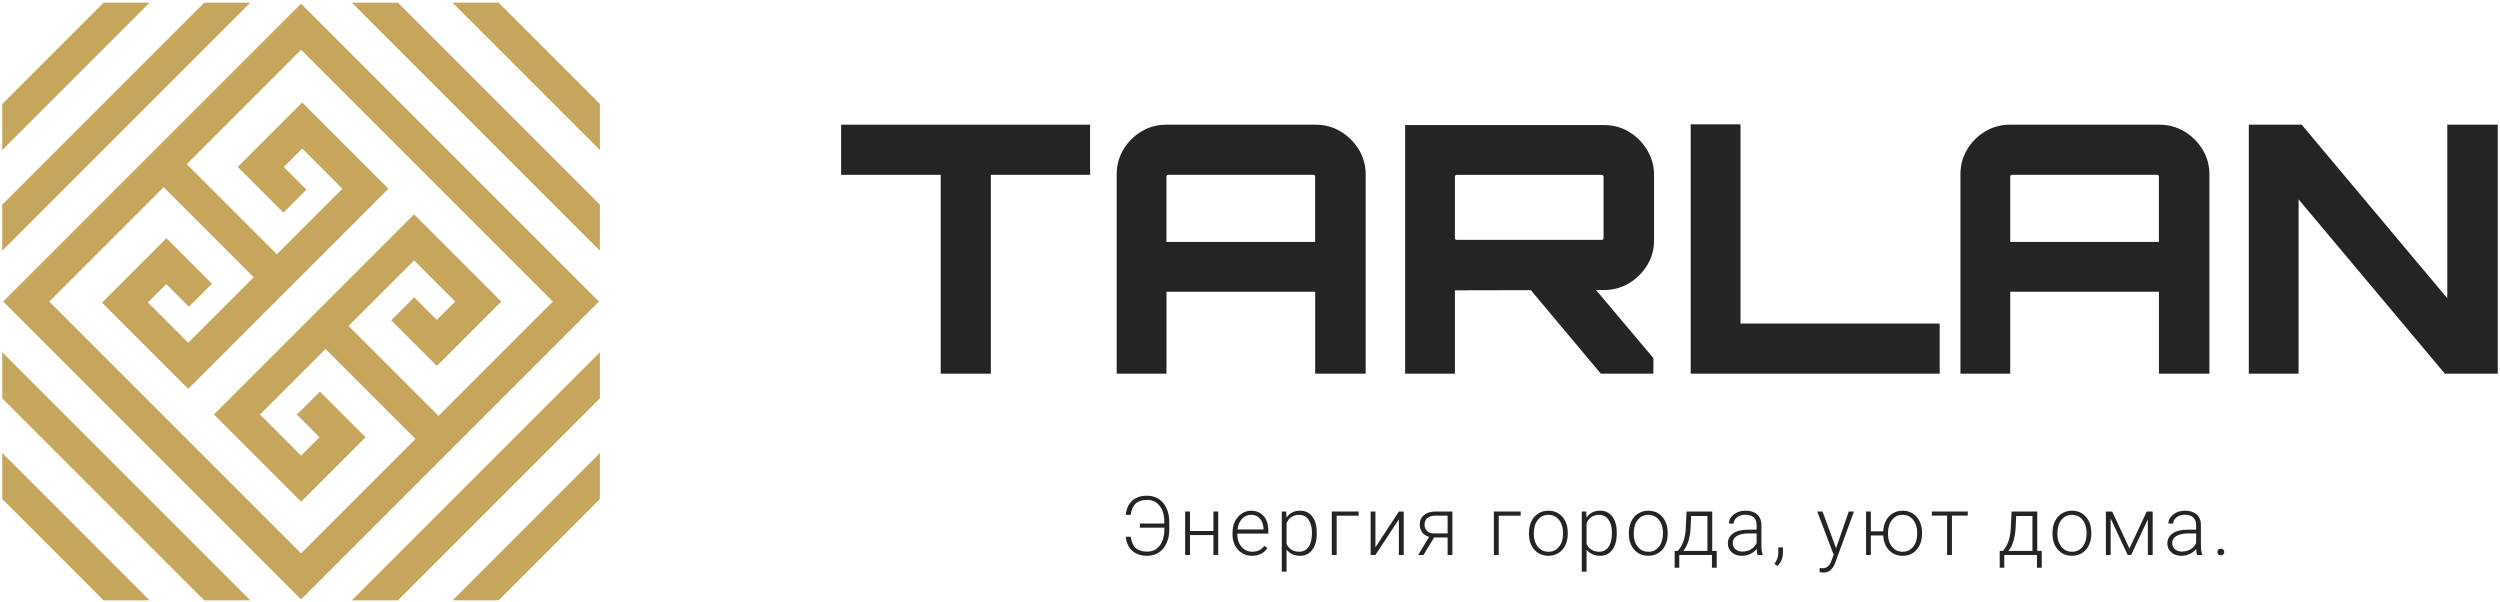
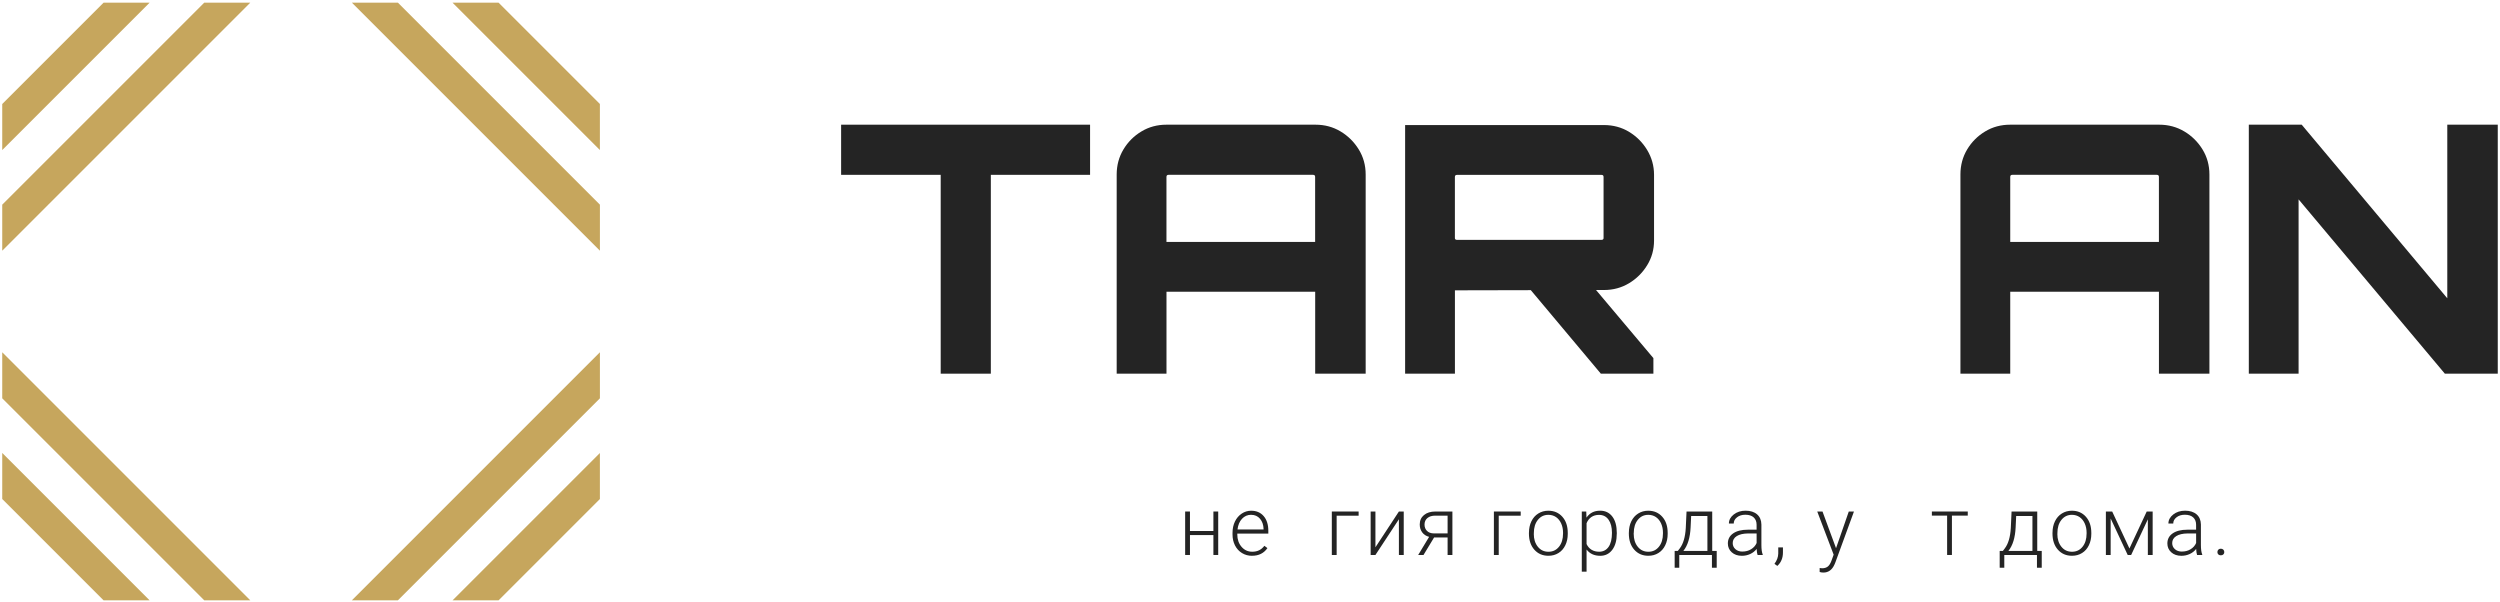
<svg xmlns="http://www.w3.org/2000/svg" width="884" height="213" viewBox="0 0 884 213" fill="none">
  <path d="M0.79 176.45L36.62 212.28H52.9L0.79 160.16V176.44V176.45ZM160.02 0.95L212.12 53.05V36.77L176.3 0.95H160.02ZM176.3 212.28L212.12 176.46V160.18L160.02 212.28H176.3ZM36.62 0.95L0.79 36.78V53.06L52.9 0.95H36.62Z" fill="#C6A65D" />
  <path d="M0.79 140.84L72.23 212.28H88.51L0.79 124.56V140.84ZM124.42 0.94L212.13 88.65V72.37L140.7 0.94H124.42ZM140.7 212.27L212.13 140.84V124.56L124.42 212.27H140.7ZM72.22 0.94L0.79 72.37V88.65L88.5 0.94H72.22Z" fill="#C6A65D" />
-   <path d="M1.13 106.61L106.45 211.94L211.78 106.61L106.45 1.29L1.13 106.61ZM195.5 106.61L155.05 147.06L123.24 115.25L146.42 92.08L160.96 106.62L154.46 113.12L146.45 105.11L138.31 113.25L154.46 129.4L177.25 106.62L146.43 75.8L75.65 146.58L106.47 177.4L129.26 154.61L113.11 138.46L104.97 146.6L112.98 154.61L106.47 161.12L91.93 146.58L115.11 123.4L146.92 155.21L106.46 195.67L17.42 106.63L57.87 66.18L89.72 98.04L66.55 121.21L52.29 106.95L58.79 100.45L66.8 108.46L74.94 100.32L58.86 84.24L36.08 107.02L66.56 137.5L137.34 66.73L106.86 36.25L84.07 59.04L100.22 75.19L108.36 67.05L100.35 59.04L106.86 52.53L121.06 66.73L97.88 89.91L66.03 58.06L106.48 17.61L195.52 106.65L195.5 106.61Z" fill="#C6A65D" />
  <path d="M297.42 61.82H332.63V132.13H350.36V61.82H385.45V44.09H297.42V61.82Z" fill="#242424" />
  <path d="M474.03 46.48C471.38 44.89 468.43 44.09 465.17 44.09H412.47C409.21 44.09 406.25 44.88 403.61 46.48C400.96 48.07 398.84 50.19 397.25 52.84C395.66 55.49 394.86 58.44 394.86 61.7V132.13H412.47V103.15H465.05V132.13H482.9V61.7C482.9 58.44 482.08 55.48 480.45 52.84C478.82 50.19 476.68 48.07 474.03 46.48ZM465.04 85.54H412.46V62.55C412.46 62.31 412.52 62.12 412.64 62C412.76 61.88 412.94 61.82 413.19 61.82H464.3C464.54 61.82 464.73 61.88 464.85 62C464.97 62.12 465.03 62.31 465.03 62.55V85.54H465.04Z" fill="#242424" />
  <path d="M576.01 46.6C573.36 45.01 570.41 44.22 567.15 44.22H496.85V132.13H514.46V102.66L541.3 102.6L566.06 132.13H584.64V126.63L564.36 102.55H567.15C570.41 102.55 573.36 101.75 576.01 100.16C578.66 98.57 580.8 96.45 582.43 93.8C584.06 91.15 584.87 88.24 584.87 85.06V61.83C584.87 58.65 584.05 55.72 582.43 53.03C580.8 50.34 578.66 48.2 576.01 46.61M567.02 84.21C567.02 84.38 566.96 84.52 566.84 84.64C566.72 84.76 566.53 84.82 566.29 84.82H515.18C514.94 84.82 514.75 84.76 514.63 84.64C514.51 84.52 514.45 84.38 514.45 84.21V62.57C514.45 62.33 514.51 62.14 514.63 62.02C514.75 61.9 514.94 61.84 515.18 61.84H566.29C566.53 61.84 566.72 61.9 566.84 62.02C566.96 62.14 567.02 62.33 567.02 62.57V84.21Z" fill="#242424" />
-   <path d="M615.44 43.97H597.83V132.13H685.87V114.4H615.44V43.97Z" fill="#242424" />
  <path d="M772.37 46.48C769.72 44.89 766.76 44.09 763.51 44.09H710.81C707.55 44.09 704.59 44.88 701.95 46.48C699.3 48.07 697.18 50.19 695.59 52.84C694 55.49 693.21 58.44 693.21 61.7V132.13H710.82V103.15H763.4V132.13H781.25V61.7C781.25 58.44 780.43 55.48 778.81 52.84C777.18 50.19 775.04 48.07 772.39 46.48M763.4 85.54H710.82V62.55C710.82 62.31 710.88 62.12 711 62C711.12 61.88 711.31 61.82 711.55 61.82H762.66C762.9 61.82 763.09 61.88 763.21 62C763.33 62.12 763.39 62.31 763.39 62.55V85.54H763.4Z" fill="#242424" />
  <path d="M865.36 44.09V105.47L813.88 44.09H795.18V132.13H812.78V70.5L864.5 132.13H883.21V44.09H865.36Z" fill="#242424" />
-   <path d="M399.82 189.79C400.06 191.6 400.64 192.93 401.58 193.78C402.52 194.63 403.88 195.05 405.67 195.05C407.46 195.05 409.01 194.33 410.09 192.89C411.17 191.45 411.71 189.52 411.71 187.1V186.59H403.07V185.11H411.71V184.6C411.71 182.2 411.16 180.29 410.05 178.88C408.94 177.47 407.45 176.76 405.56 176.76C402.17 176.76 400.26 178.52 399.82 182.05H398.07C398.28 179.91 399.03 178.25 400.33 177.06C401.63 175.88 403.37 175.28 405.56 175.28C407.94 175.28 409.85 176.13 411.29 177.83C412.73 179.53 413.46 181.83 413.46 184.74V187.21C413.46 189.05 413.13 190.68 412.49 192.1C411.84 193.53 410.93 194.62 409.75 195.38C408.57 196.14 407.21 196.52 405.68 196.52C403.46 196.52 401.7 195.94 400.38 194.77C399.06 193.6 398.3 191.94 398.08 189.78H399.83L399.82 189.79Z" fill="#242424" />
  <path d="M430.76 196.24H429.06V189.2H420.77V196.24H419.07V180.87H420.77V187.76H429.06V180.87H430.76V196.24Z" fill="#242424" />
  <path d="M442.72 196.53C441.41 196.53 440.23 196.21 439.17 195.56C438.11 194.92 437.29 194.02 436.7 192.87C436.11 191.72 435.82 190.43 435.82 189V188.39C435.82 186.91 436.11 185.58 436.68 184.4C437.25 183.22 438.05 182.29 439.07 181.61C440.09 180.93 441.2 180.59 442.4 180.59C444.27 180.59 445.75 181.23 446.84 182.5C447.94 183.77 448.48 185.51 448.48 187.72V188.67H437.51V189C437.51 190.74 438.01 192.19 439.01 193.35C440.01 194.51 441.27 195.09 442.78 195.09C443.69 195.09 444.49 194.93 445.19 194.59C445.89 194.26 446.52 193.73 447.09 193L448.16 193.81C446.91 195.62 445.1 196.52 442.72 196.52M442.41 182.03C441.13 182.03 440.05 182.5 439.18 183.44C438.3 184.38 437.77 185.64 437.58 187.22H446.8V187.04C446.75 185.56 446.33 184.36 445.54 183.43C444.74 182.5 443.7 182.04 442.41 182.04" fill="#242424" />
-   <path d="M465.61 188.71C465.61 191.11 465.08 193.01 464.02 194.42C462.96 195.83 461.54 196.53 459.76 196.53C457.66 196.53 456.05 195.79 454.93 194.31V202.15H453.24V180.87H454.82L454.9 183.04C456.01 181.4 457.61 180.58 459.72 180.58C461.56 180.58 463 181.28 464.05 182.67C465.1 184.06 465.62 186 465.62 188.47V188.71H465.61ZM463.91 188.41C463.91 186.45 463.51 184.9 462.7 183.76C461.9 182.62 460.77 182.06 459.33 182.06C458.29 182.06 457.39 182.31 456.65 182.81C455.9 183.31 455.33 184.04 454.93 185V192.37C455.34 193.25 455.92 193.92 456.68 194.39C457.44 194.85 458.33 195.09 459.36 195.09C460.79 195.09 461.91 194.52 462.71 193.38C463.51 192.24 463.91 190.58 463.91 188.41Z" fill="#242424" />
  <path d="M480.41 182.35H472.64V196.25H470.93V180.87H480.41V182.35Z" fill="#242424" />
  <path d="M494.65 180.87H496.36V196.24H494.65V183.61L486.35 196.24H484.66V180.87H486.35V193.52L494.65 180.87Z" fill="#242424" />
  <path d="M513.57 180.87V196.24H511.87V190.04H507.1L503.35 196.24H501.47L505.34 189.83C504.29 189.56 503.47 189.03 502.89 188.24C502.31 187.45 502.02 186.53 502.02 185.46C502.02 184.07 502.52 182.95 503.52 182.12C504.52 181.29 505.87 180.87 507.58 180.87H513.59H513.57ZM503.71 185.49C503.71 186.39 504 187.13 504.57 187.71C505.14 188.29 505.94 188.59 506.97 188.61H511.87V182.33H507.52C506.34 182.33 505.4 182.61 504.73 183.18C504.05 183.75 503.71 184.52 503.71 185.5" fill="#242424" />
  <path d="M537.72 182.35H529.95V196.25H528.24V180.87H537.72V182.35Z" fill="#242424" />
  <path d="M540.64 188.33C540.64 186.85 540.93 185.52 541.5 184.34C542.07 183.16 542.88 182.23 543.93 181.58C544.98 180.92 546.16 180.59 547.49 180.59C549.54 180.59 551.19 181.31 552.46 182.74C553.73 184.17 554.36 186.08 554.36 188.44V188.79C554.36 190.28 554.07 191.62 553.5 192.8C552.93 193.99 552.12 194.91 551.08 195.55C550.04 196.2 548.85 196.52 547.51 196.52C545.47 196.52 543.82 195.8 542.54 194.37C541.27 192.94 540.63 191.03 540.63 188.67V188.33H540.64ZM542.35 188.8C542.35 190.64 542.83 192.15 543.78 193.33C544.73 194.51 545.98 195.1 547.53 195.1C549.08 195.1 550.31 194.51 551.26 193.33C552.21 192.15 552.69 190.59 552.69 188.66V188.33C552.69 187.16 552.47 186.08 552.04 185.11C551.6 184.13 550.99 183.38 550.21 182.84C549.42 182.31 548.52 182.04 547.51 182.04C545.99 182.04 544.76 182.63 543.8 183.82C542.84 185.01 542.37 186.56 542.37 188.49V188.8H542.35Z" fill="#242424" />
  <path d="M571.69 188.71C571.69 191.11 571.16 193.01 570.1 194.42C569.04 195.83 567.62 196.53 565.84 196.53C563.74 196.53 562.13 195.79 561.01 194.31V202.15H559.32V180.87H560.9L560.98 183.04C562.09 181.4 563.69 180.58 565.8 180.58C567.64 180.58 569.08 181.28 570.13 182.67C571.18 184.06 571.7 186 571.7 188.47V188.71H571.69ZM569.99 188.41C569.99 186.45 569.59 184.9 568.78 183.76C567.97 182.62 566.85 182.06 565.41 182.06C564.37 182.06 563.47 182.31 562.73 182.81C561.98 183.31 561.41 184.04 561.01 185V192.37C561.42 193.25 562 193.92 562.76 194.39C563.52 194.85 564.41 195.09 565.44 195.09C566.87 195.09 567.99 194.52 568.79 193.38C569.59 192.24 569.99 190.58 569.99 188.41Z" fill="#242424" />
-   <path d="M575.97 188.33C575.97 186.85 576.26 185.52 576.83 184.34C577.4 183.16 578.21 182.23 579.26 181.58C580.31 180.92 581.49 180.59 582.82 180.59C584.87 180.59 586.52 181.31 587.79 182.74C589.06 184.17 589.69 186.08 589.69 188.44V188.79C589.69 190.28 589.4 191.62 588.83 192.8C588.26 193.99 587.45 194.91 586.41 195.55C585.37 196.2 584.18 196.52 582.84 196.52C580.8 196.52 579.15 195.8 577.87 194.37C576.6 192.94 575.96 191.03 575.96 188.67V188.33H575.97ZM577.68 188.8C577.68 190.64 578.16 192.15 579.11 193.33C580.06 194.51 581.31 195.1 582.86 195.1C584.41 195.1 585.64 194.51 586.59 193.33C587.54 192.15 588.02 190.59 588.02 188.66V188.33C588.02 187.16 587.8 186.08 587.37 185.11C586.93 184.13 586.32 183.38 585.54 182.84C584.75 182.31 583.85 182.04 582.84 182.04C581.32 182.04 580.09 182.63 579.13 183.82C578.17 185.01 577.7 186.56 577.7 188.49V188.8H577.68Z" fill="#242424" />
+   <path d="M575.97 188.33C575.97 186.85 576.26 185.52 576.83 184.34C577.4 183.16 578.21 182.23 579.26 181.58C580.31 180.92 581.49 180.59 582.82 180.59C584.87 180.59 586.52 181.31 587.79 182.74C589.06 184.17 589.69 186.08 589.69 188.44V188.79C589.69 190.28 589.4 191.62 588.83 192.8C588.26 193.99 587.45 194.91 586.41 195.55C585.37 196.2 584.18 196.52 582.84 196.52C580.8 196.52 579.15 195.8 577.87 194.37C576.6 192.94 575.96 191.03 575.96 188.67V188.33H575.97ZM577.68 188.8C577.68 190.64 578.16 192.15 579.11 193.33C580.06 194.51 581.31 195.1 582.86 195.1C584.41 195.1 585.64 194.51 586.59 193.33C587.54 192.15 588.02 190.59 588.02 188.66V188.33C588.02 187.16 587.8 186.08 587.37 185.11C586.93 184.13 586.32 183.38 585.54 182.84C584.75 182.31 583.85 182.04 582.84 182.04C581.32 182.04 580.09 182.63 579.13 183.82C578.17 185.01 577.7 186.56 577.7 188.49H577.68Z" fill="#242424" />
  <path d="M593.28 194.81L594.03 193.83C595.22 192.21 595.91 189.84 596.09 186.72L596.36 180.87H605.44V194.81H607.03V200.76H605.34V196.24H593.79V200.76H592.16V194.81H593.28ZM595.24 194.81H603.74V182.46H597.99L597.8 186.45C597.63 190.11 596.78 192.9 595.24 194.8" fill="#242424" />
  <path d="M621.48 196.25C621.31 195.77 621.2 195.05 621.15 194.1C620.55 194.88 619.79 195.48 618.87 195.9C617.94 196.32 616.97 196.53 615.93 196.53C614.45 196.53 613.26 196.12 612.34 195.29C611.43 194.47 610.97 193.42 610.97 192.16C610.97 190.66 611.59 189.48 612.84 188.61C614.09 187.74 615.82 187.3 618.05 187.3H621.13V185.55C621.13 184.45 620.79 183.59 620.11 182.96C619.43 182.33 618.44 182.01 617.15 182.01C615.97 182.01 614.98 182.31 614.21 182.92C613.43 183.53 613.05 184.25 613.05 185.11H611.34C611.34 183.87 611.91 182.82 613.05 181.92C614.19 181.03 615.58 180.58 617.24 180.58C618.9 180.58 620.31 181.01 621.3 181.87C622.29 182.73 622.8 183.92 622.83 185.46V192.73C622.83 194.22 622.99 195.33 623.3 196.07V196.24H621.48V196.25ZM616.14 195.03C617.28 195.03 618.29 194.76 619.19 194.21C620.08 193.66 620.74 192.93 621.14 192.01V188.63H618.1C616.4 188.65 615.08 188.96 614.12 189.56C613.16 190.16 612.69 190.99 612.69 192.04C612.69 192.9 613.01 193.62 613.65 194.19C614.29 194.76 615.12 195.04 616.14 195.04" fill="#242424" />
  <path d="M628.46 200.11L627.45 199.37C628.31 198.21 628.76 197.02 628.79 195.77V193.57H630.45V195.35C630.45 197.32 629.79 198.91 628.46 200.11Z" fill="#242424" />
  <path d="M649.24 193.8L653.73 180.87H655.56L648.99 198.86L648.65 199.66C647.81 201.53 646.5 202.46 644.74 202.46C644.33 202.46 643.9 202.39 643.43 202.26V200.85L644.3 200.94C645.13 200.94 645.81 200.73 646.32 200.32C646.84 199.91 647.27 199.2 647.63 198.2L648.38 196.13L642.58 180.88H644.44L649.21 193.81L649.24 193.8Z" fill="#242424" />
-   <path d="M661.52 187.88H665.91C665.96 186.48 666.28 185.22 666.88 184.09C667.48 182.97 668.29 182.1 669.31 181.5C670.33 180.89 671.48 180.59 672.75 180.59C674.79 180.59 676.44 181.31 677.72 182.75C678.99 184.19 679.63 186.09 679.63 188.46V188.8C679.63 190.28 679.34 191.61 678.76 192.81C678.18 194 677.37 194.92 676.33 195.57C675.29 196.22 674.1 196.54 672.78 196.54C670.82 196.54 669.21 195.88 667.95 194.54C666.69 193.21 666.01 191.47 665.92 189.33H661.53V196.25H659.84V180.88H661.53V187.88H661.52ZM667.59 188.8C667.59 190.64 668.07 192.15 669.02 193.33C669.97 194.51 671.22 195.1 672.78 195.1C674.34 195.1 675.54 194.51 676.5 193.33C677.45 192.15 677.93 190.59 677.93 188.66V188.33C677.93 186.51 677.45 185.01 676.49 183.82C675.53 182.63 674.29 182.04 672.75 182.04C671.21 182.04 669.98 182.63 669.03 183.82C668.08 185.01 667.6 186.56 667.6 188.49V188.8H667.59Z" fill="#242424" />
  <path d="M695.8 182.32H690.2V196.24H688.5V182.32H683.11V180.87H695.8V182.32Z" fill="#242424" />
  <path d="M708.21 194.81L708.96 193.83C710.15 192.21 710.84 189.84 711.02 186.72L711.29 180.87H720.37V194.81H721.96V200.76H720.27V196.24H708.72V200.76H707.09V194.81H708.21ZM710.17 194.81H718.67V182.46H712.92L712.73 186.45C712.56 190.11 711.71 192.9 710.17 194.8" fill="#242424" />
  <path d="M725.77 188.33C725.77 186.85 726.06 185.52 726.63 184.34C727.2 183.16 728.01 182.23 729.06 181.58C730.11 180.92 731.29 180.59 732.62 180.59C734.67 180.59 736.32 181.31 737.59 182.74C738.86 184.17 739.49 186.08 739.49 188.44V188.79C739.49 190.28 739.2 191.62 738.63 192.8C738.06 193.99 737.25 194.91 736.21 195.55C735.17 196.2 733.98 196.52 732.64 196.52C730.6 196.52 728.95 195.8 727.67 194.37C726.4 192.94 725.76 191.03 725.76 188.67V188.33H725.77ZM727.48 188.8C727.48 190.64 727.96 192.15 728.91 193.33C729.86 194.51 731.11 195.1 732.66 195.1C734.21 195.1 735.44 194.51 736.39 193.33C737.34 192.15 737.82 190.59 737.82 188.66V188.33C737.82 187.16 737.6 186.08 737.17 185.11C736.73 184.13 736.12 183.38 735.34 182.84C734.55 182.31 733.65 182.04 732.64 182.04C731.12 182.04 729.89 182.63 728.93 183.82C727.97 185.01 727.5 186.56 727.5 188.49V188.8H727.48Z" fill="#242424" />
  <path d="M752.97 193.94L759.08 180.87H761.18V196.25H759.48V183.63L753.57 196.25H752.36L746.33 183.34V196.25H744.64V180.87H746.87L752.97 193.94Z" fill="#242424" />
  <path d="M776.89 196.25C776.72 195.77 776.61 195.05 776.56 194.1C775.96 194.88 775.2 195.48 774.28 195.9C773.35 196.32 772.38 196.53 771.34 196.53C769.86 196.53 768.67 196.12 767.75 195.29C766.84 194.47 766.38 193.42 766.38 192.16C766.38 190.66 767 189.48 768.25 188.61C769.5 187.74 771.23 187.3 773.46 187.3H776.54V185.55C776.54 184.45 776.2 183.59 775.52 182.96C774.84 182.33 773.85 182.01 772.56 182.01C771.38 182.01 770.39 182.31 769.62 182.92C768.84 183.53 768.46 184.25 768.46 185.11H766.75C766.75 183.87 767.32 182.82 768.46 181.92C769.6 181.03 770.99 180.58 772.65 180.58C774.31 180.58 775.72 181.01 776.71 181.87C777.7 182.73 778.21 183.92 778.24 185.46V192.73C778.24 194.22 778.4 195.33 778.71 196.07V196.24H776.89V196.25ZM771.55 195.03C772.69 195.03 773.7 194.76 774.6 194.21C775.49 193.66 776.15 192.93 776.55 192.01V188.63H773.51C771.81 188.65 770.49 188.96 769.53 189.56C768.57 190.16 768.09 190.99 768.09 192.04C768.09 192.9 768.41 193.62 769.05 194.19C769.69 194.76 770.52 195.04 771.54 195.04" fill="#242424" />
  <path d="M784.07 195.22C784.07 194.89 784.18 194.61 784.39 194.37C784.6 194.14 784.9 194.02 785.28 194.02C785.66 194.02 785.96 194.14 786.18 194.37C786.4 194.6 786.51 194.88 786.51 195.22C786.51 195.56 786.4 195.82 786.18 196.04C785.96 196.25 785.66 196.36 785.28 196.36C784.9 196.36 784.6 196.25 784.39 196.04C784.18 195.83 784.07 195.55 784.07 195.22Z" fill="#242424" />
</svg>